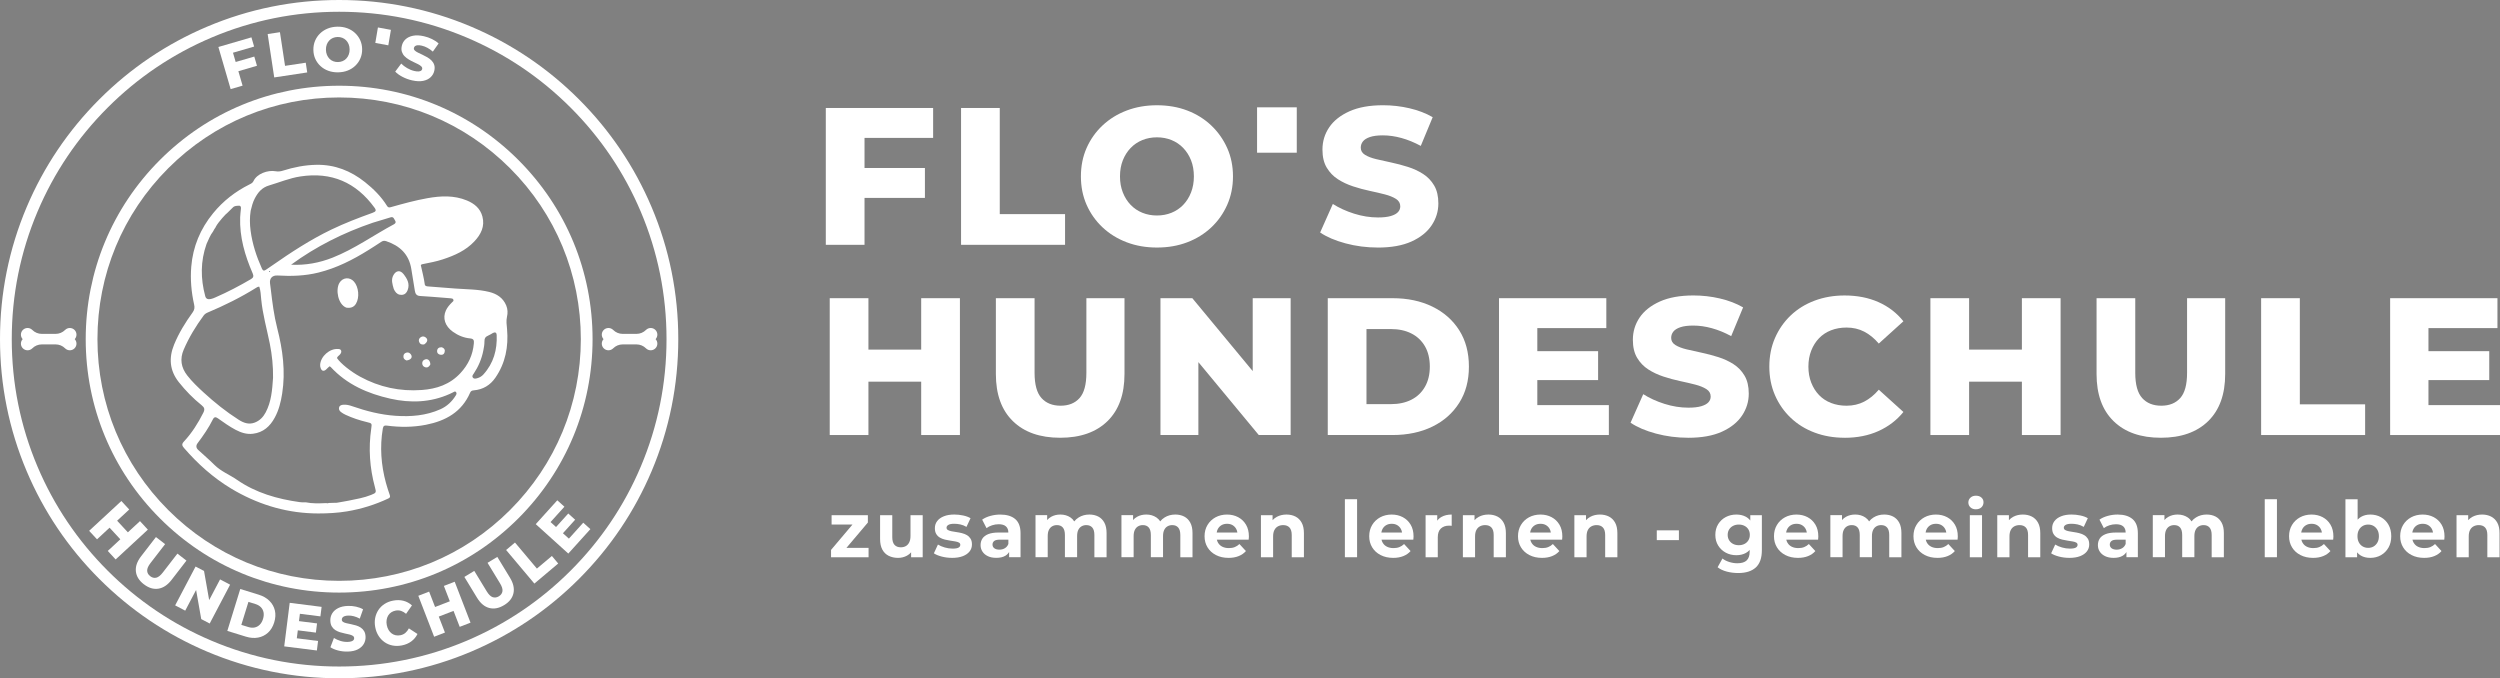
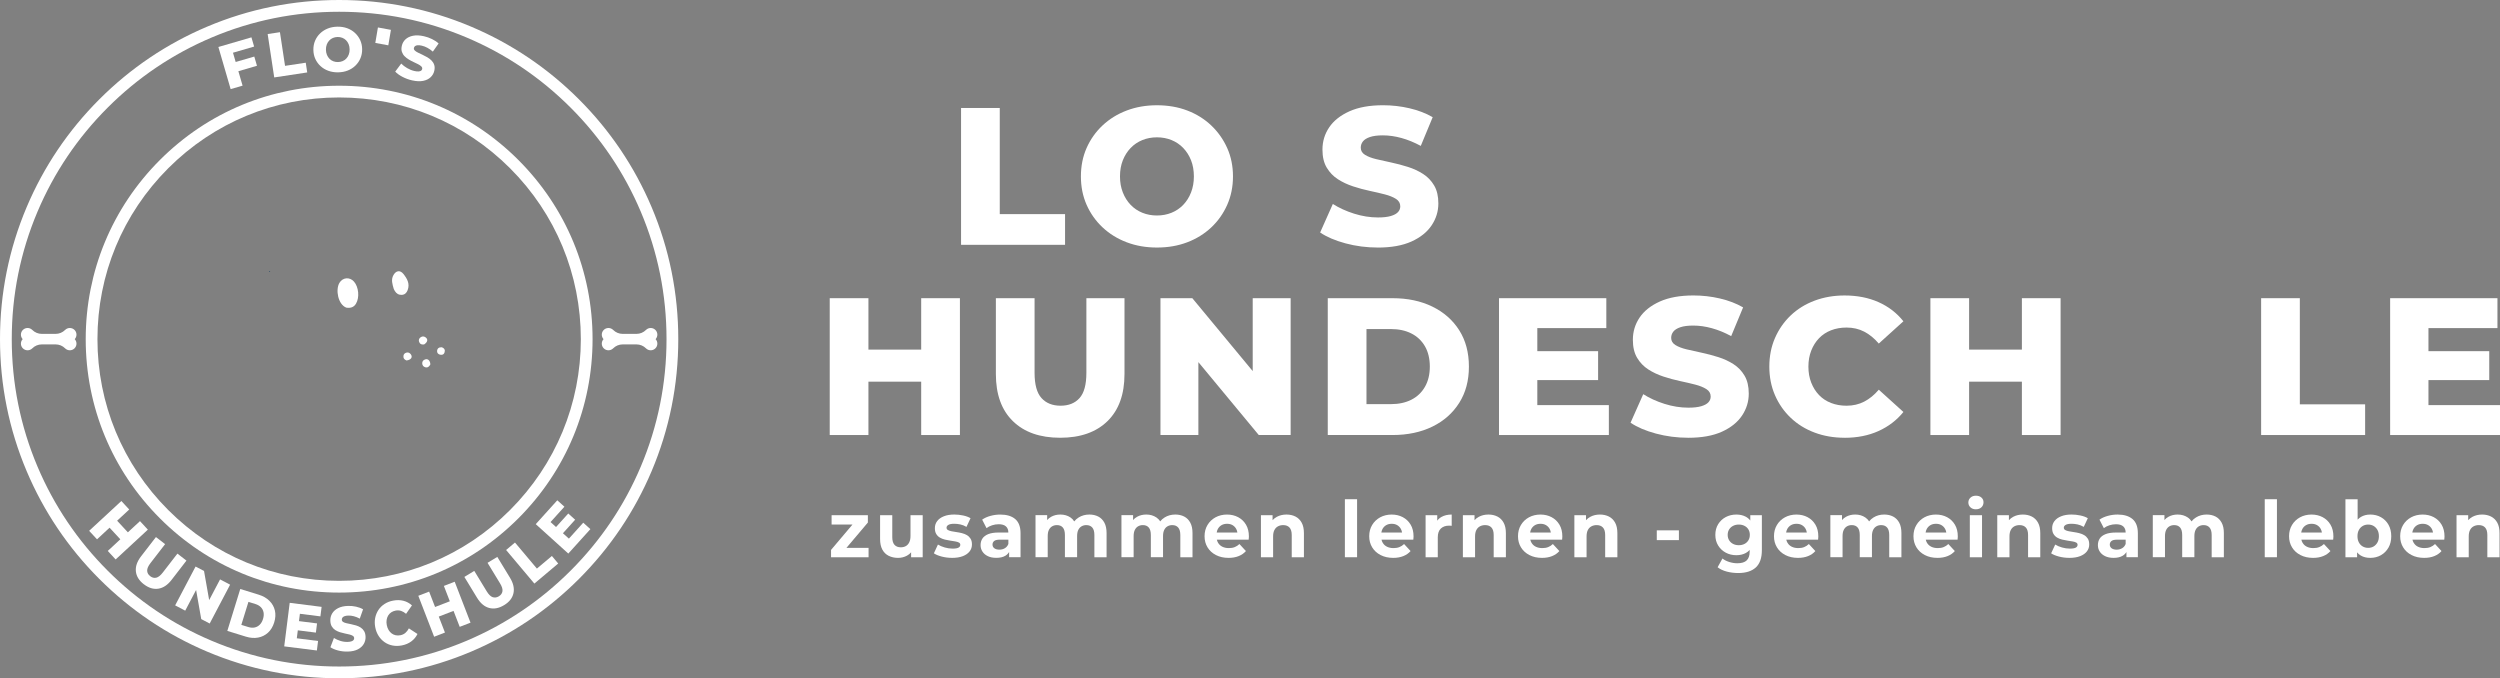
<svg xmlns="http://www.w3.org/2000/svg" id="Ebene_2" data-name="Ebene 2" viewBox="0 0 1567.2 425.2">
  <rect x="0" y="0" width="1567.2" height="425.2" fill="#808080" stroke="none" />
  <defs>
    <style>      .cls-1 {        fill: none;      }      .cls-2 {        fill: #fff;      }      .cls-3 {        fill: #2d2d2d;      }      .cls-4 {        fill: #0065b1;      }    </style>
  </defs>
  <g id="Ebene_6" data-name="Ebene 6">
    <g>
      <g>
        <polygon class="cls-2" points="601.75 186.93 601.75 272.71 577.48 272.71 577.48 239.26 544.4 239.26 544.4 272.71 520.14 272.71 520.14 186.93 544.4 186.93 544.4 219.16 577.48 219.16 577.48 186.93 601.75 186.93" />
        <path class="cls-2" d="M664.6,274.42c-12.66,0-22.55-3.47-29.65-10.42-7.11-6.94-10.66-16.79-10.66-29.53v-47.54h24.26v46.81c0,7.35,1.45,12.62,4.35,15.81,2.9,3.19,6.88,4.78,11.95,4.78s9.03-1.59,11.89-4.78c2.86-3.19,4.29-8.46,4.29-15.81v-46.81h23.89v47.54c0,12.74-3.55,22.59-10.66,29.53-7.11,6.94-16.99,10.42-29.65,10.42Z" />
        <polygon class="cls-2" points="809.08 186.93 809.08 272.71 789.1 272.71 751.24 227.01 751.24 272.71 727.47 272.71 727.47 186.93 747.44 186.93 785.3 232.63 785.3 186.93 809.08 186.93" />
        <path class="cls-2" d="M832.35,272.71v-85.78h40.56c9.48,0,17.81,1.76,25,5.27,7.19,3.51,12.81,8.46,16.85,14.83,4.04,6.37,6.07,13.97,6.07,22.79s-2.02,16.32-6.07,22.73c-4.04,6.41-9.66,11.38-16.85,14.89-7.19,3.51-15.52,5.27-25,5.27h-40.56ZM856.62,253.34h15.32c4.9,0,9.17-.92,12.81-2.76,3.63-1.84,6.47-4.53,8.52-8.09,2.04-3.55,3.06-7.78,3.06-12.68s-1.02-9.23-3.06-12.74c-2.04-3.51-4.88-6.19-8.52-8.03-3.64-1.84-7.9-2.76-12.81-2.76h-15.32v47.05Z" />
        <polygon class="cls-2" points="1008.56 253.96 1008.56 272.71 939.7 272.71 939.7 186.93 1006.97 186.93 1006.97 205.68 963.71 205.68 963.71 220.14 1001.82 220.14 1001.82 238.27 963.71 238.27 963.71 253.96 1008.56 253.96" />
        <path class="cls-2" d="M1058.31,274.42c-7.03,0-13.79-.88-20.28-2.63s-11.78-4.02-15.87-6.8l7.96-17.89c3.84,2.45,8.27,4.47,13.29,6.07,5.02,1.59,10.03,2.39,15.01,2.39,3.35,0,6.04-.31,8.09-.92,2.04-.61,3.53-1.43,4.47-2.45.94-1.02,1.41-2.22,1.41-3.61,0-1.96-.9-3.51-2.7-4.66-1.8-1.14-4.13-2.08-6.98-2.82-2.86-.74-6.03-1.47-9.5-2.21-3.47-.74-6.94-1.67-10.42-2.82-3.47-1.14-6.64-2.63-9.5-4.47-2.86-1.84-5.19-4.25-6.98-7.23-1.8-2.98-2.7-6.76-2.7-11.33,0-5.15,1.41-9.8,4.23-13.97,2.82-4.17,7.05-7.51,12.68-10.05,5.64-2.53,12.66-3.8,21.08-3.8,5.64,0,11.17.63,16.6,1.9,5.43,1.27,10.27,3.12,14.52,5.58l-7.47,18.01c-4.09-2.21-8.13-3.86-12.13-4.96-4-1.1-7.88-1.65-11.64-1.65-3.35,0-6.05.35-8.09,1.04-2.04.69-3.51,1.61-4.41,2.76-.9,1.14-1.35,2.45-1.35,3.92,0,1.88.88,3.37,2.63,4.47,1.76,1.1,4.08,2,6.98,2.7,2.9.7,6.08,1.41,9.56,2.14,3.47.74,6.94,1.65,10.42,2.76,3.47,1.1,6.64,2.57,9.5,4.41,2.86,1.84,5.17,4.25,6.92,7.23,1.76,2.98,2.63,6.72,2.63,11.21,0,4.98-1.41,9.58-4.23,13.79-2.82,4.21-7.03,7.58-12.62,10.11-5.6,2.53-12.64,3.8-21.14,3.8Z" />
        <path class="cls-2" d="M1156.33,274.42c-6.78,0-13.05-1.08-18.81-3.25-5.76-2.16-10.74-5.25-14.95-9.25-4.21-4-7.5-8.72-9.86-14.15-2.37-5.43-3.55-11.42-3.55-17.95s1.18-12.52,3.55-17.95c2.37-5.43,5.66-10.15,9.86-14.15,4.21-4,9.19-7.09,14.95-9.25,5.76-2.16,12.03-3.25,18.81-3.25,7.92,0,15.01,1.39,21.26,4.17,6.25,2.78,11.46,6.78,15.62,12.01l-15.44,13.97c-2.78-3.27-5.82-5.76-9.13-7.47-3.31-1.72-7.01-2.57-11.09-2.57-3.51,0-6.74.57-9.68,1.71-2.94,1.15-5.45,2.8-7.54,4.96-2.08,2.17-3.72,4.76-4.9,7.78-1.19,3.02-1.78,6.37-1.78,10.05s.59,7.03,1.78,10.05c1.18,3.02,2.82,5.62,4.9,7.78,2.08,2.17,4.59,3.82,7.54,4.96,2.94,1.14,6.17,1.71,9.68,1.71,4.08,0,7.78-.86,11.09-2.57,3.31-1.71,6.35-4.21,9.13-7.47l15.44,13.97c-4.17,5.15-9.37,9.13-15.62,11.95-6.25,2.82-13.34,4.23-21.26,4.23Z" />
        <polygon class="cls-2" points="1291.74 186.93 1291.74 272.71 1267.48 272.71 1267.48 239.26 1234.39 239.26 1234.39 272.71 1210.13 272.71 1210.13 186.93 1234.39 186.93 1234.39 219.16 1267.48 219.16 1267.48 186.93 1291.74 186.93" />
-         <path class="cls-2" d="M1354.6,274.42c-12.66,0-22.55-3.47-29.65-10.42-7.11-6.94-10.66-16.79-10.66-29.53v-47.54h24.26v46.81c0,7.35,1.45,12.62,4.35,15.81,2.9,3.19,6.88,4.78,11.95,4.78s9.03-1.59,11.89-4.78c2.86-3.19,4.29-8.46,4.29-15.81v-46.81h23.89v47.54c0,12.74-3.55,22.59-10.66,29.53-7.11,6.94-16.99,10.42-29.65,10.42Z" />
        <path class="cls-2" d="M1417.46,272.71v-85.78h24.26v66.54h40.93v19.24h-65.19Z" />
        <polygon class="cls-2" points="1567.2 253.96 1567.2 272.71 1498.33 272.71 1498.33 186.93 1565.6 186.93 1565.6 205.68 1522.35 205.68 1522.35 220.14 1560.46 220.14 1560.46 238.27 1522.35 238.27 1522.35 253.96 1567.2 253.96" />
      </g>
      <g>
        <g>
-           <polygon class="cls-2" points="541.95 86.44 541.95 105.31 579.81 105.31 579.81 124.06 541.95 124.06 541.95 153.47 517.68 153.47 517.68 67.69 584.96 67.69 584.96 86.44 541.95 86.44" />
          <path class="cls-2" d="M602.47,153.47v-85.78h24.26v66.54h40.93v19.24h-65.19Z" />
          <path class="cls-2" d="M725.26,155.18c-6.86,0-13.19-1.1-18.99-3.31-5.8-2.21-10.84-5.33-15.13-9.37-4.29-4.04-7.62-8.76-9.99-14.15-2.37-5.39-3.55-11.31-3.55-17.77s1.18-12.38,3.55-17.77c2.37-5.39,5.7-10.11,9.99-14.15,4.29-4.04,9.33-7.17,15.13-9.37,5.8-2.21,12.13-3.31,18.99-3.31s13.29,1.1,19.05,3.31c5.76,2.21,10.76,5.33,15.01,9.37,4.25,4.04,7.58,8.76,9.99,14.15,2.41,5.39,3.62,11.32,3.62,17.77s-1.21,12.4-3.62,17.83c-2.41,5.43-5.74,10.15-9.99,14.15-4.25,4-9.25,7.11-15.01,9.31-5.76,2.21-12.11,3.31-19.05,3.31ZM725.26,135.09c3.27,0,6.31-.57,9.13-1.71,2.82-1.14,5.27-2.8,7.35-4.96,2.08-2.16,3.72-4.76,4.9-7.78,1.18-3.02,1.78-6.37,1.78-10.05s-.59-7.13-1.78-10.11c-1.18-2.98-2.82-5.55-4.9-7.72-2.08-2.16-4.53-3.82-7.35-4.96-2.82-1.14-5.86-1.71-9.13-1.71s-6.31.57-9.13,1.71c-2.82,1.15-5.27,2.8-7.35,4.96-2.08,2.17-3.72,4.74-4.9,7.72-1.19,2.98-1.78,6.35-1.78,10.11s.59,7.03,1.78,10.05c1.18,3.02,2.82,5.62,4.9,7.78,2.08,2.17,4.53,3.82,7.35,4.96,2.82,1.14,5.86,1.71,9.13,1.71Z" />
          <path class="cls-2" d="M863.72,155.18c-7.03,0-13.79-.88-20.28-2.63s-11.78-4.02-15.87-6.8l7.96-17.89c3.84,2.45,8.27,4.47,13.29,6.07,5.02,1.59,10.03,2.39,15.01,2.39,3.35,0,6.04-.31,8.09-.92,2.04-.61,3.53-1.43,4.47-2.45.94-1.02,1.41-2.22,1.41-3.61,0-1.96-.9-3.51-2.7-4.66-1.8-1.14-4.13-2.08-6.98-2.82-2.86-.74-6.03-1.47-9.5-2.21-3.47-.74-6.94-1.67-10.42-2.82-3.47-1.14-6.64-2.63-9.5-4.47-2.86-1.84-5.19-4.25-6.98-7.23-1.8-2.98-2.7-6.76-2.7-11.33,0-5.15,1.41-9.8,4.23-13.97,2.82-4.17,7.05-7.51,12.68-10.05,5.64-2.53,12.66-3.8,21.08-3.8,5.64,0,11.17.63,16.6,1.9,5.43,1.27,10.27,3.12,14.52,5.58l-7.47,18.01c-4.09-2.21-8.13-3.86-12.13-4.96-4-1.1-7.88-1.65-11.64-1.65-3.35,0-6.05.35-8.09,1.04-2.04.69-3.51,1.61-4.41,2.76-.9,1.14-1.35,2.45-1.35,3.92,0,1.88.88,3.37,2.63,4.47,1.76,1.1,4.08,2,6.98,2.7,2.9.7,6.08,1.41,9.56,2.14,3.47.74,6.94,1.65,10.42,2.76,3.47,1.1,6.64,2.57,9.5,4.41,2.86,1.84,5.17,4.25,6.92,7.23,1.76,2.98,2.63,6.72,2.63,11.21,0,4.98-1.41,9.58-4.23,13.79-2.82,4.21-7.03,7.58-12.62,10.11-5.6,2.53-12.64,3.8-21.14,3.8Z" />
        </g>
-         <path class="cls-2" d="M812.92,95.73h-24.89v-28.45h24.89v28.45Z" />
      </g>
      <g>
        <polygon class="cls-2" points="544.49 343.44 544.49 349.32 520.97 349.32 520.97 344.72 534.4 328.83 521.31 328.83 521.31 322.95 544.05 322.95 544.05 327.57 530.62 343.44 544.49 343.44" />
        <path class="cls-2" d="M578.42,322.95v26.37h-7.26v-3.09c-.71.85-1.57,1.55-2.57,2.09-1.72.93-3.59,1.4-5.61,1.4-2.19,0-4.14-.43-5.86-1.28-1.71-.85-3.05-2.15-3.99-3.9-.95-1.74-1.42-3.97-1.42-6.68v-14.91h7.64v13.78c0,2.19.47,3.8,1.4,4.83.93,1.02,2.24,1.54,3.94,1.54,1.18,0,2.23-.25,3.14-.76.92-.51,1.63-1.29,2.16-2.35.52-1.06.78-2.4.78-4v-13.04h7.65Z" />
        <path class="cls-2" d="M596.84,349.71c-2.26,0-4.42-.27-6.49-.81-2.08-.54-3.72-1.22-4.93-2.04l2.55-5.49c1.21.75,2.64,1.37,4.29,1.84,1.65.47,3.28.71,4.88.71,1.76,0,3.01-.21,3.75-.64.74-.42,1.1-1.01,1.1-1.76,0-.62-.29-1.09-.86-1.4-.57-.31-1.33-.55-2.28-.71-.95-.16-1.99-.33-3.11-.49-1.13-.16-2.26-.38-3.41-.66-1.14-.28-2.19-.69-3.14-1.25s-1.71-1.31-2.28-2.26c-.57-.95-.86-2.17-.86-3.68,0-1.67.48-3.14,1.45-4.41.96-1.28,2.36-2.28,4.19-3.01,1.83-.74,4.02-1.1,6.57-1.1,1.8,0,3.63.2,5.49.59,1.86.39,3.41.96,4.66,1.72l-2.55,5.44c-1.27-.75-2.56-1.27-3.85-1.54-1.29-.28-2.54-.42-3.75-.42-1.7,0-2.94.23-3.72.69s-1.18,1.05-1.18,1.76c0,.65.29,1.14.86,1.47.57.33,1.33.59,2.28.78s1.99.37,3.11.52c1.13.15,2.26.37,3.41.66,1.14.29,2.18.71,3.11,1.25.93.54,1.69,1.28,2.28,2.21.59.93.88,2.15.88,3.65,0,1.64-.49,3.08-1.47,4.34s-2.39,2.25-4.24,2.97c-1.85.72-4.09,1.08-6.74,1.08Z" />
        <path class="cls-2" d="M636.44,325.4c-2.23-1.89-5.34-2.83-9.36-2.83-2.09,0-4.15.27-6.18.83-2.03.55-3.75,1.33-5.2,2.35l2.74,5.33c.95-.75,2.1-1.34,3.46-1.78,1.35-.44,2.73-.67,4.14-.67,2.06,0,3.59.46,4.59,1.38.99.91,1.49,2.19,1.49,3.82h-6.08c-2.68,0-4.85.33-6.52,1s-2.88,1.59-3.65,2.77c-.77,1.17-1.16,2.54-1.16,4.11s.39,2.86,1.18,4.07c.78,1.22,1.91,2.17,3.38,2.87,1.47.71,3.23,1.05,5.29,1.05,2.32,0,4.22-.43,5.69-1.31,1-.61,1.78-1.39,2.35-2.37v3.29h7.16v-15.05c0-4.01-1.11-6.97-3.33-8.87ZM629.93,343.66c-1.01.61-2.16.9-3.43.9-1.34,0-2.39-.28-3.16-.85-.77-.57-1.16-1.35-1.16-2.33,0-.88.33-1.62,1.01-2.21.67-.58,1.9-.88,3.7-.88h5.24v2.7c-.46,1.19-1.2,2.07-2.21,2.68Z" />
        <path class="cls-2" d="M693.69,334.23v15.09h-7.64v-13.92c0-2.12-.44-3.69-1.32-4.7-.89-1.01-2.13-1.52-3.73-1.52-1.11,0-2.11.25-2.99.76-.88.51-1.57,1.27-2.06,2.28s-.73,2.3-.73,3.87v13.23h-7.65v-13.92c0-2.12-.43-3.69-1.3-4.7-.86-1.01-2.1-1.52-3.7-1.52-1.11,0-2.11.25-2.99.76s-1.57,1.27-2.06,2.28-.73,2.3-.73,3.87v13.23h-7.65v-26.37h7.3v3.06c.71-.83,1.56-1.51,2.53-2.05,1.68-.93,3.6-1.4,5.76-1.4,2.42,0,4.53.62,6.35,1.84.95.65,1.73,1.47,2.34,2.47.75-.97,1.69-1.8,2.8-2.49,1.95-1.21,4.18-1.82,6.69-1.82,2.09,0,3.95.42,5.56,1.25,1.62.84,2.9,2.11,3.83,3.83.93,1.71,1.39,3.91,1.39,6.59Z" />
        <path class="cls-2" d="M747.56,334.23v15.09h-7.64v-13.92c0-2.12-.45-3.69-1.33-4.7-.88-1.01-2.12-1.52-3.72-1.52-1.11,0-2.11.25-2.99.76-.89.51-1.57,1.27-2.06,2.28s-.74,2.3-.74,3.87v13.23h-7.64v-13.92c0-2.12-.44-3.69-1.3-4.7-.87-1.01-2.1-1.52-3.7-1.52-1.11,0-2.11.25-2.99.76-.88.51-1.57,1.27-2.06,2.28s-.74,2.3-.74,3.87v13.23h-7.64v-26.37h7.3v3.06c.7-.83,1.55-1.51,2.53-2.05,1.68-.93,3.6-1.4,5.75-1.4,2.42,0,4.54.62,6.35,1.84.95.64,1.74,1.46,2.35,2.46.75-.97,1.69-1.8,2.8-2.48,1.94-1.21,4.17-1.82,6.69-1.82,2.09,0,3.94.42,5.56,1.25,1.62.84,2.89,2.11,3.82,3.83.94,1.71,1.4,3.91,1.4,6.59Z" />
        <path class="cls-2" d="M781.09,328.91c-1.21-2.04-2.86-3.61-4.93-4.71-2.08-1.09-4.4-1.64-6.98-1.64s-5.09.58-7.21,1.74c-2.12,1.16-3.8,2.76-5.02,4.81-1.23,2.04-1.84,4.38-1.84,7.03s.62,4.94,1.86,6.98c1.24,2.05,3,3.66,5.27,4.83,2.27,1.18,4.91,1.77,7.92,1.77,2.38,0,4.49-.37,6.32-1.11,1.83-.73,3.35-1.78,4.56-3.16l-4.07-4.41c-.88.85-1.86,1.49-2.92,1.91-1.06.43-2.29.64-3.7.64-1.57,0-2.93-.29-4.09-.86-1.16-.57-2.06-1.4-2.7-2.5-.34-.59-.59-1.23-.75-1.93h19.94c.03-.33.07-.68.1-1.06.03-.37.05-.71.05-1,0-2.85-.61-5.29-1.81-7.33ZM762.72,333.84c.12-.82.36-1.57.72-2.23.56-1.03,1.33-1.83,2.33-2.41,1-.57,2.15-.85,3.45-.85s2.46.28,3.44.85c.98.58,1.74,1.37,2.3,2.38.37.67.61,1.43.73,2.26h-12.97Z" />
        <path class="cls-2" d="M817.4,334.23v15.09h-7.64v-13.92c0-2.12-.47-3.69-1.4-4.7-.93-1.01-2.25-1.52-3.94-1.52-1.21,0-2.3.25-3.26.76-.97.51-1.72,1.28-2.26,2.33-.54,1.04-.81,2.38-.81,4.02v13.03h-7.64v-26.37h7.3v3.14c.76-.85,1.66-1.55,2.7-2.11,1.76-.94,3.77-1.42,6.02-1.42,2.1,0,3.97.42,5.62,1.25,1.65.84,2.94,2.11,3.89,3.83.95,1.71,1.42,3.91,1.42,6.59Z" />
        <path class="cls-2" d="M843.08,349.32v-36.37h7.65v36.37h-7.65Z" />
        <path class="cls-2" d="M884.31,328.91c-1.21-2.04-2.85-3.61-4.93-4.71-2.07-1.09-4.4-1.64-6.98-1.64s-5.08.58-7.21,1.74c-2.12,1.16-3.8,2.76-5.02,4.81-1.23,2.04-1.84,4.38-1.84,7.03s.62,4.94,1.86,6.98c1.24,2.05,3,3.66,5.27,4.83,2.27,1.18,4.91,1.77,7.92,1.77,2.38,0,4.49-.37,6.32-1.11,1.83-.73,3.35-1.78,4.56-3.16l-4.07-4.41c-.88.85-1.85,1.49-2.92,1.91-1.06.43-2.29.64-3.7.64-1.57,0-2.93-.29-4.09-.86-1.16-.57-2.06-1.4-2.7-2.5-.34-.59-.59-1.23-.75-1.93h19.94c.04-.33.07-.68.1-1.06.03-.37.05-.71.05-1,0-2.85-.6-5.29-1.81-7.33ZM865.94,333.84c.12-.82.36-1.57.72-2.23.56-1.03,1.33-1.83,2.33-2.41,1-.57,2.15-.85,3.46-.85s2.45.28,3.43.85c.98.58,1.74,1.37,2.3,2.38.37.67.62,1.43.74,2.26h-12.98Z" />
        <path class="cls-2" d="M910.04,322.56v7.06c-.33-.03-.62-.06-.88-.07-.27-.02-.54-.03-.84-.03-2.09,0-3.78.6-5.07,1.79-1.29,1.19-1.94,3.05-1.94,5.56v12.45h-7.64v-26.37h7.3v3.46c.72-.99,1.64-1.79,2.75-2.4,1.73-.96,3.84-1.45,6.32-1.45Z" />
        <path class="cls-2" d="M944.01,334.23v15.09h-7.65v-13.92c0-2.12-.47-3.69-1.4-4.7-.93-1.01-2.24-1.52-3.94-1.52-1.21,0-2.3.25-3.26.76-.97.51-1.72,1.28-2.26,2.33-.54,1.04-.81,2.38-.81,4.02v13.03h-7.64v-26.37h7.3v3.15c.75-.85,1.65-1.56,2.7-2.12,1.76-.94,3.77-1.42,6.03-1.42,2.09,0,3.96.42,5.61,1.25,1.65.84,2.95,2.11,3.89,3.83.95,1.71,1.43,3.91,1.43,6.59Z" />
        <path class="cls-2" d="M977.58,328.91c-1.21-2.04-2.85-3.61-4.93-4.71-2.07-1.09-4.4-1.64-6.98-1.64s-5.08.58-7.21,1.74c-2.12,1.16-3.8,2.76-5.02,4.81-1.23,2.04-1.84,4.38-1.84,7.03s.62,4.94,1.86,6.98c1.25,2.05,3,3.66,5.27,4.83,2.27,1.18,4.91,1.77,7.92,1.77,2.38,0,4.49-.37,6.32-1.11,1.83-.73,3.35-1.78,4.56-3.16l-4.07-4.41c-.88.85-1.85,1.49-2.91,1.91-1.07.43-2.3.64-3.7.64-1.57,0-2.94-.29-4.1-.86-1.16-.57-2.06-1.4-2.69-2.5-.35-.59-.6-1.23-.76-1.93h19.95c.03-.33.06-.68.09-1.06.04-.37.05-.71.05-1,0-2.85-.6-5.29-1.81-7.33ZM959.21,333.84c.12-.82.36-1.57.72-2.23.56-1.03,1.34-1.83,2.33-2.41,1-.57,2.15-.85,3.46-.85s2.45.28,3.43.85c.98.58,1.75,1.37,2.3,2.38.37.67.62,1.43.74,2.26h-12.98Z" />
        <path class="cls-2" d="M1013.9,334.23v15.09h-7.65v-13.92c0-2.12-.46-3.69-1.4-4.7-.93-1.01-2.24-1.52-3.94-1.52-1.21,0-2.3.25-3.26.76s-1.72,1.28-2.26,2.33c-.53,1.04-.8,2.38-.8,4.02v13.03h-7.65v-26.37h7.3v3.15c.75-.85,1.65-1.56,2.7-2.12,1.76-.94,3.77-1.42,6.03-1.42,2.09,0,3.96.42,5.61,1.25,1.65.84,2.95,2.11,3.9,3.83.94,1.71,1.42,3.91,1.42,6.59Z" />
        <path class="cls-2" d="M1038.6,338.59v-6.13h13.87v6.13h-13.87Z" />
        <path class="cls-2" d="M1097.22,322.95v3.35c-.78-1.01-1.73-1.8-2.84-2.39-1.7-.9-3.66-1.35-5.89-1.35-2.45,0-4.66.53-6.64,1.57-1.97,1.05-3.56,2.52-4.75,4.44-1.19,1.91-1.79,4.16-1.79,6.74s.6,4.78,1.79,6.69c1.19,1.91,2.78,3.39,4.75,4.46,1.98,1.06,4.19,1.59,6.64,1.59,2.23,0,4.19-.46,5.89-1.37.93-.5,1.75-1.15,2.45-1.94v1.15c0,2.39-.62,4.19-1.84,5.39-1.23,1.21-3.2,1.82-5.91,1.82-1.66,0-3.35-.27-5.07-.81-1.72-.54-3.13-1.27-4.24-2.18l-3.04,5.49c1.54,1.21,3.46,2.11,5.76,2.72,2.3.6,4.7.9,7.18.9,4.77,0,8.43-1.16,10.98-3.47,2.55-2.33,3.82-5.94,3.82-10.84v-21.96h-7.25ZM1096.04,338.69c-.58.98-1.4,1.74-2.45,2.28-1.04.54-2.24.81-3.58.81s-2.53-.27-3.57-.81c-1.05-.54-1.87-1.3-2.48-2.28-.6-.98-.91-2.11-.91-3.38s.31-2.45.91-3.41c.61-.96,1.43-1.72,2.48-2.25,1.04-.54,2.23-.81,3.57-.81s2.54.27,3.58.81c1.05.53,1.87,1.29,2.45,2.25.59.96.89,2.1.89,3.41s-.3,2.4-.89,3.38Z" />
        <path class="cls-2" d="M1138.05,328.91c-1.21-2.04-2.85-3.61-4.93-4.71-2.07-1.09-4.4-1.64-6.98-1.64s-5.08.58-7.21,1.74c-2.12,1.16-3.8,2.76-5.02,4.81-1.23,2.04-1.84,4.38-1.84,7.03s.62,4.94,1.86,6.98c1.24,2.05,3,3.66,5.27,4.83,2.27,1.18,4.91,1.77,7.92,1.77,2.38,0,4.49-.37,6.32-1.11,1.83-.73,3.35-1.78,4.56-3.16l-4.07-4.41c-.88.85-1.85,1.49-2.92,1.91-1.06.43-2.29.64-3.7.64-1.56,0-2.93-.29-4.09-.86-1.16-.57-2.06-1.4-2.7-2.5-.34-.59-.59-1.23-.75-1.93h19.94c.04-.33.07-.68.1-1.06.03-.37.05-.71.05-1,0-2.85-.6-5.29-1.81-7.33ZM1119.68,333.84c.12-.82.36-1.57.72-2.23.56-1.03,1.33-1.83,2.33-2.41,1-.57,2.15-.85,3.46-.85s2.45.28,3.43.85c.98.58,1.75,1.37,2.3,2.38.37.67.62,1.43.74,2.26h-12.98Z" />
        <path class="cls-2" d="M1191.96,334.23v15.09h-7.64v-13.92c0-2.12-.45-3.69-1.33-4.7-.88-1.01-2.12-1.52-3.72-1.52-1.11,0-2.11.25-2.99.76-.88.51-1.57,1.27-2.06,2.28-.49,1.01-.74,2.3-.74,3.87v13.23h-7.64v-13.92c0-2.12-.44-3.69-1.3-4.7-.87-1.01-2.1-1.52-3.7-1.52-1.11,0-2.11.25-2.99.76s-1.57,1.27-2.06,2.28-.73,2.3-.73,3.87v13.23h-7.65v-26.37h7.3v3.06c.7-.83,1.55-1.51,2.53-2.05,1.68-.93,3.6-1.4,5.76-1.4,2.41,0,4.53.62,6.34,1.84.95.64,1.74,1.46,2.35,2.46.75-.97,1.69-1.8,2.8-2.48,1.94-1.21,4.17-1.82,6.69-1.82,2.09,0,3.95.42,5.56,1.25,1.62.84,2.89,2.11,3.83,3.83.93,1.71,1.39,3.91,1.39,6.59Z" />
        <path class="cls-2" d="M1225.49,328.91c-1.21-2.04-2.85-3.61-4.93-4.71-2.07-1.09-4.4-1.64-6.98-1.64s-5.08.58-7.21,1.74c-2.12,1.16-3.8,2.76-5.02,4.81-1.23,2.04-1.84,4.38-1.84,7.03s.62,4.94,1.86,6.98c1.24,2.05,3,3.66,5.27,4.83,2.27,1.18,4.91,1.77,7.92,1.77,2.38,0,4.49-.37,6.32-1.11,1.83-.73,3.35-1.78,4.56-3.16l-4.07-4.41c-.88.85-1.86,1.49-2.92,1.91-1.06.43-2.29.64-3.7.64-1.57,0-2.93-.29-4.09-.86-1.16-.57-2.06-1.4-2.7-2.5-.34-.59-.59-1.23-.75-1.93h19.94c.04-.33.07-.68.1-1.06.03-.37.05-.71.05-1,0-2.85-.6-5.29-1.81-7.33ZM1207.12,333.84c.12-.82.36-1.57.72-2.23.56-1.03,1.33-1.83,2.33-2.41,1-.57,2.15-.85,3.46-.85s2.45.28,3.43.85c.98.58,1.74,1.37,2.3,2.38.37.67.62,1.43.74,2.26h-12.98Z" />
        <path class="cls-2" d="M1238.67,319.28c-1.41,0-2.55-.41-3.43-1.23-.88-.82-1.32-1.83-1.32-3.04s.44-2.22,1.32-3.04c.88-.82,2.03-1.23,3.43-1.23s2.55.38,3.43,1.15,1.32,1.76,1.32,2.96c0,1.28-.43,2.33-1.3,3.16-.87.83-2.02,1.25-3.46,1.25ZM1234.84,349.32v-26.37h7.65v26.37h-7.65Z" />
        <path class="cls-2" d="M1279.01,334.23v15.09h-7.65v-13.92c0-2.12-.46-3.69-1.39-4.7-.94-1.01-2.25-1.52-3.95-1.52-1.21,0-2.3.25-3.26.76s-1.71,1.28-2.25,2.33c-.54,1.04-.81,2.38-.81,4.02v13.03h-7.65v-26.37h7.3v3.15c.76-.85,1.66-1.56,2.7-2.12,1.76-.94,3.77-1.42,6.03-1.42,2.09,0,3.96.42,5.61,1.25,1.65.84,2.95,2.11,3.9,3.83.94,1.71,1.42,3.91,1.42,6.59Z" />
        <path class="cls-2" d="M1297.24,349.71c-2.26,0-4.42-.27-6.49-.81-2.08-.54-3.72-1.22-4.93-2.04l2.55-5.49c1.21.75,2.64,1.37,4.29,1.84,1.65.47,3.28.71,4.88.71,1.76,0,3.01-.21,3.75-.64.74-.42,1.1-1.01,1.1-1.76,0-.62-.29-1.09-.86-1.4-.57-.31-1.33-.55-2.28-.71-.95-.16-1.99-.33-3.11-.49-1.13-.16-2.26-.38-3.41-.66-1.14-.28-2.19-.69-3.14-1.25s-1.71-1.31-2.28-2.26c-.57-.95-.86-2.17-.86-3.68,0-1.67.48-3.14,1.45-4.41.96-1.28,2.36-2.28,4.19-3.01,1.83-.74,4.02-1.1,6.57-1.1,1.8,0,3.63.2,5.49.59,1.86.39,3.41.96,4.66,1.72l-2.55,5.44c-1.27-.75-2.56-1.27-3.85-1.54-1.29-.28-2.54-.42-3.75-.42-1.7,0-2.94.23-3.72.69s-1.18,1.05-1.18,1.76c0,.65.29,1.14.86,1.47.57.33,1.33.59,2.28.78s1.99.37,3.11.52c1.13.15,2.26.37,3.41.66,1.14.29,2.18.71,3.11,1.25.93.54,1.69,1.28,2.28,2.21.59.93.88,2.15.88,3.65,0,1.64-.49,3.08-1.47,4.34s-2.39,2.25-4.24,2.97c-1.85.72-4.09,1.08-6.74,1.08Z" />
        <path class="cls-2" d="M1336.84,325.4c-2.22-1.89-5.34-2.84-9.36-2.84-2.09,0-4.15.28-6.17.84-2.03.55-3.76,1.34-5.2,2.35l2.75,5.34c.94-.75,2.1-1.35,3.45-1.79,1.36-.44,2.74-.66,4.14-.66,2.06,0,3.59.46,4.59,1.37.99.92,1.49,2.19,1.49,3.83h-6.08c-2.68,0-4.85.33-6.51,1-1.67.67-2.89,1.59-3.66,2.77-.76,1.18-1.15,2.55-1.15,4.12s.39,2.86,1.18,4.07c.78,1.21,1.91,2.16,3.38,2.86,1.47.7,3.23,1.06,5.29,1.06,2.32,0,4.22-.44,5.69-1.33.99-.59,1.78-1.38,2.35-2.35v3.28h7.16v-15.04c0-4.02-1.11-6.98-3.34-8.88ZM1330.33,343.66c-1.02.61-2.16.91-3.44.91s-2.39-.29-3.16-.86c-.76-.57-1.15-1.35-1.15-2.33,0-.88.34-1.61,1.01-2.2.67-.59,1.9-.88,3.7-.88h5.24v2.69c-.46,1.18-1.19,2.07-2.2,2.67Z" />
        <path class="cls-2" d="M1394.09,334.23v15.09h-7.64v-13.92c0-2.12-.45-3.69-1.33-4.7-.88-1.01-2.12-1.52-3.72-1.52-1.11,0-2.11.25-2.99.76-.89.51-1.57,1.27-2.06,2.28s-.74,2.3-.74,3.87v13.23h-7.64v-13.92c0-2.12-.44-3.69-1.3-4.7-.87-1.01-2.1-1.52-3.7-1.52-1.11,0-2.11.25-2.99.76-.88.51-1.57,1.27-2.06,2.28s-.74,2.3-.74,3.87v13.23h-7.64v-26.37h7.3v3.06c.7-.83,1.55-1.51,2.53-2.05,1.68-.93,3.6-1.4,5.75-1.4,2.42,0,4.54.62,6.35,1.84.96.65,1.74,1.47,2.34,2.47.75-.97,1.69-1.8,2.81-2.49,1.94-1.21,4.17-1.82,6.69-1.82,2.09,0,3.94.42,5.56,1.25,1.62.84,2.89,2.11,3.82,3.83.94,1.71,1.4,3.91,1.4,6.59Z" />
        <path class="cls-2" d="M1419.72,349.32v-36.37h7.65v36.37h-7.65Z" />
        <path class="cls-2" d="M1460.94,328.91c-1.2-2.04-2.85-3.61-4.92-4.71-2.08-1.09-4.4-1.64-6.99-1.64s-5.08.58-7.2,1.74-3.8,2.76-5.02,4.81c-1.23,2.04-1.84,4.38-1.84,7.03s.62,4.94,1.86,6.98c1.24,2.05,3,3.66,5.27,4.83,2.27,1.18,4.91,1.77,7.92,1.77,2.38,0,4.49-.37,6.32-1.11,1.83-.73,3.35-1.78,4.56-3.16l-4.07-4.41c-.88.85-1.86,1.49-2.92,1.91-1.06.43-2.29.64-3.7.64-1.57,0-2.93-.29-4.09-.86s-2.06-1.4-2.7-2.5c-.34-.59-.59-1.23-.75-1.93h19.94c.03-.33.07-.68.1-1.06.03-.37.05-.71.05-1,0-2.85-.61-5.29-1.82-7.33ZM1442.57,333.84c.13-.82.37-1.57.73-2.23.55-1.03,1.33-1.83,2.33-2.41.99-.57,2.15-.85,3.45-.85s2.45.28,3.43.85c.98.58,1.75,1.37,2.31,2.38.37.67.61,1.43.73,2.26h-12.98Z" />
        <path class="cls-2" d="M1497.29,328.94c-1.16-2.03-2.73-3.6-4.71-4.71-1.97-1.11-4.2-1.67-6.69-1.67-2.22,0-4.16.49-5.83,1.47-.79.46-1.49,1.04-2.11,1.73v-12.8h-7.64v36.36h7.3v-3.06c.65.81,1.42,1.47,2.3,1.99,1.67.98,3.66,1.47,5.98,1.47,2.49,0,4.72-.57,6.69-1.69,1.98-1.13,3.55-2.71,4.71-4.74,1.16-2.02,1.74-4.41,1.74-7.15s-.58-5.18-1.74-7.2ZM1490.38,340.04c-.61,1.09-1.41,1.93-2.4,2.52-1,.59-2.14.88-3.41.88s-2.42-.29-3.43-.88c-1.02-.59-1.82-1.43-2.4-2.52-.59-1.1-.89-2.4-.89-3.9s.3-2.84.89-3.92c.58-1.08,1.38-1.91,2.4-2.5,1.01-.59,2.15-.88,3.43-.88s2.41.29,3.41.88c.99.59,1.79,1.42,2.4,2.5.6,1.08.9,2.38.9,3.92s-.3,2.8-.9,3.9Z" />
        <path class="cls-2" d="M1530.59,328.91c-1.21-2.04-2.85-3.61-4.92-4.71-2.08-1.09-4.41-1.64-6.99-1.64s-5.08.58-7.2,1.74c-2.13,1.16-3.8,2.76-5.03,4.81-1.22,2.04-1.83,4.38-1.83,7.03s.62,4.94,1.86,6.98c1.24,2.05,3,3.66,5.27,4.83,2.27,1.18,4.91,1.77,7.91,1.77,2.39,0,4.5-.37,6.33-1.11,1.83-.73,3.34-1.78,4.55-3.16l-4.06-4.41c-.89.85-1.86,1.49-2.92,1.91-1.06.43-2.3.64-3.7.64-1.57,0-2.93-.29-4.09-.86-1.16-.57-2.06-1.4-2.7-2.5-.35-.59-.6-1.23-.75-1.93h19.94c.03-.33.06-.68.1-1.06.03-.37.05-.71.05-1,0-2.85-.61-5.29-1.82-7.33ZM1512.22,333.84c.12-.82.37-1.57.73-2.23.55-1.03,1.33-1.83,2.33-2.41.99-.57,2.14-.85,3.45-.85s2.45.28,3.43.85c.98.58,1.75,1.37,2.31,2.38.37.67.61,1.43.73,2.26h-12.98Z" />
        <path class="cls-2" d="M1566.91,334.23v15.09h-7.65v-13.92c0-2.12-.46-3.69-1.39-4.7-.93-1.01-2.25-1.52-3.95-1.52-1.21,0-2.29.25-3.26.76-.96.51-1.71,1.28-2.25,2.33-.54,1.04-.81,2.38-.81,4.02v13.03h-7.65v-26.37h7.31v3.14c.75-.85,1.65-1.55,2.69-2.11,1.77-.94,3.78-1.42,6.03-1.42,2.09,0,3.96.42,5.61,1.25,1.65.84,2.95,2.11,3.9,3.83.95,1.71,1.42,3.91,1.42,6.59Z" />
      </g>
    </g>
    <g>
      <path class="cls-2" d="M212.6,425.2c-28.7,0-56.54-5.62-82.75-16.71-25.32-10.71-48.05-26.04-67.58-45.56-19.52-19.52-34.85-42.26-45.56-67.58C5.62,269.14,0,241.3,0,212.6s5.62-56.54,16.71-82.75c10.71-25.32,26.04-48.05,45.56-67.58,19.52-19.52,42.26-34.85,67.58-45.56C156.06,5.62,183.9,0,212.6,0s56.54,5.62,82.75,16.71c25.32,10.71,48.05,26.04,67.58,45.56,19.52,19.52,34.85,42.26,45.56,67.58,11.09,26.21,16.71,54.06,16.71,82.75s-5.62,56.54-16.71,82.75c-10.71,25.32-26.04,48.05-45.56,67.58-19.52,19.52-42.26,34.85-67.58,45.56-26.21,11.09-54.06,16.71-82.75,16.71ZM212.6,7.37c-27.71,0-54.58,5.43-79.88,16.13-24.44,10.34-46.39,25.13-65.24,43.98-18.85,18.85-33.65,40.8-43.98,65.24-10.7,25.3-16.13,52.18-16.13,79.88s5.43,54.58,16.13,79.88c10.34,24.44,25.13,46.39,43.98,65.24,18.85,18.85,40.8,33.65,65.24,43.98,25.3,10.7,52.18,16.13,79.88,16.13s54.58-5.43,79.88-16.13c24.44-10.34,46.39-25.13,65.24-43.98,18.85-18.85,33.65-40.8,43.98-65.24,10.7-25.3,16.13-52.18,16.13-79.88s-5.43-54.58-16.13-79.88c-10.34-24.44-25.13-46.39-43.98-65.24-18.85-18.85-40.8-33.65-65.24-43.98-25.3-10.7-52.18-16.13-79.88-16.13Z" />
      <path class="cls-2" d="M212.6,371.48c-42.44,0-82.34-16.53-112.34-46.53-30.01-30.01-46.53-69.91-46.53-112.34s16.53-82.34,46.53-112.34c30.01-30.01,69.91-46.53,112.34-46.53s82.34,16.53,112.34,46.53c30.01,30.01,46.53,69.91,46.53,112.34s-16.53,82.34-46.53,112.34c-30.01,30.01-69.91,46.53-112.34,46.53ZM212.6,61.09c-40.47,0-78.52,15.76-107.13,44.38-28.62,28.62-44.38,66.66-44.38,107.13s15.76,78.52,44.38,107.13c28.62,28.62,66.66,44.38,107.13,44.38s78.52-15.76,107.13-44.38c28.62-28.62,44.38-66.66,44.38-107.13s-15.76-78.52-44.38-107.13c-28.62-28.62-66.66-44.38-107.13-44.38Z" />
      <g>
        <path class="cls-1" d="M171.17,236.75c-.52,7.75-1.07,15.1-4.63,21.79-1.56,2.95-3.77,5.22-6.96,6.41-3.66,1.36-6.92.13-9.95-1.81-7.89-5.02-15.16-10.85-22.04-17.17-3.62-3.32-7.18-6.71-10.21-10.6-3.86-4.96-4.75-10.3-2.23-16.16,3.29-7.65,7.57-14.7,12.49-21.38.64-.87,1.47-1.46,2.47-1.88,10.55-4.44,20.78-9.49,30.5-15.56.53-.33,1.05-.71,1.95-.66.84,2.53.93,5.26,1.19,7.93.91,9.45,3.53,18.55,5.39,27.81,1.4,7.02,2.13,14.11,2.03,21.28Z" />
        <g>
          <path class="cls-1" d="M169.43,169.87c-.27.2-.55.4-.82.6.09-.18.19-.36.28-.54.18-.02.36-.04.54-.06Z" />
          <path class="cls-1" d="M297.04,215.36c-.62,7.12-3.49,13.22-8.31,18.44-6.68,7.26-15.07,10-24.28,10.68-13.7,1-26.62-1.74-38.71-8.35-5.87-3.22-12.14-8.18-14.51-11.69.32-1.14,1.5-1.59,2.12-2.51.45-.67.79-1.35.49-2.15-.32-.88-1.1-.95-1.9-1.01-5.28-.37-10.92,4.59-11.25,9.89-.05.78.08,1.54.38,2.26.7,1.7,1.83,1.98,3.27.8.38-.31.7-.69,1.06-1.03.35-.33.71-.66,1.12-1.03.28.12.58.18.75.36,10.17,11.03,23.24,16.72,37.5,19.92,12.58,2.81,25.07,2.41,37.08-2.95.7-.31,1.38-.68,2.08-1,.6-.27,1.23-.94,1.89-.25.63.67.37,1.41-.08,2.13-2.38,3.86-5.55,6.86-9.72,8.71-8.95,3.98-18.33,4.73-27.99,4.08-9.39-.64-18.37-2.94-27.2-6-1.79-.63-3.62-1.1-5.56-.95-1.18.09-2.29.38-2.68,1.63-.38,1.22.23,2.24,1.15,2.95.88.68,1.87,1.26,2.88,1.73,4.27,1.99,8.72,3.46,13.3,4.56,3.27.79,3.28.79,2.81,4.01-1.82,12.45-.98,24.73,2.32,36.86.91,3.33.85,3.48-2.4,4.8-4.52,1.83-9.3,2.61-14.03,3.59-2.26.47-4.55.78-6.81,1.22-.63.12-1.25.18-1.86.13-1.3.01-2.59.06-3.89.12-.4.24-1.06.25-1.62.07-4.31.2-8.61.36-12.85-.5-.09,0-.19.01-.28.01-1.18.08-2.31.03-3.46-.13-14.03-1.96-27.48-5.8-39.24-13.95-4.68-3.25-10.12-5.3-14.23-9.43-3.26-3.27-6.8-6.25-10.19-9.4-1.33-1.24-1.4-2.73-.33-4.14,3.59-4.77,6.98-9.67,9.64-15.03.78-1.56,1.79-1.49,3.07-.59,3.61,2.56,7.21,5.14,11.12,7.21,3.38,1.78,6.93,2.97,10.88,2.48,6.47-.79,10.67-4.6,13.64-10.05,2.59-4.73,3.87-9.9,4.69-15.19,2.15-13.83.37-27.37-3.07-40.78-2.08-8.09-3.12-16.35-4.08-24.62-.14-1.18-.3-2.36-.46-3.54-.45-3.19,1.39-5.23,4.69-5.03,8.65.53,17.22.27,25.69-1.84,11.3-2.81,21.52-7.98,31.32-14.11,2.67-1.68,5.35-3.36,7.97-5.12,1.02-.69,1.95-.84,3.14-.45,8.54,2.84,14.25,8.19,15.74,17.38.75,4.56,1.51,9.12,2.22,13.68.3,1.95,1.07,3.19,3.3,3.31,4.9.27,9.78.71,14.67,1.08,1.46.11,2.93.22,4.4.36.69.07,1.46.08,1.79.86.36.88-.42,1.25-.89,1.72-1.5,1.5-2.9,3.08-3.79,5.01-2.22,4.88-.54,9.87,4.34,13.37,3.27,2.34,6.9,3.83,10.86,4.2,2.38.22,2.45,1.41,2.3,3.21Z" />
          <path class="cls-1" d="M303.05,234.73c-1.06,1.17-2.38,1.96-3.9,2.37-.96.26-1.98.56-2.71-.39-.73-.94.01-1.73.5-2.46,2.95-4.42,5-9.21,6.03-14.43.36-1.85.73-3.7.72-5.6-.06-2.03.62-3.14,2.22-3.78,1.09-.44,2.08-1.14,3.12-1.71,1.37-.74,2.27-.24,2.33,1.22.4,9.31-1.94,17.73-8.31,24.78Z" />
        </g>
        <g>
          <path class="cls-1" d="M157.33,174.98c-7.2,4.22-14.58,8.09-22.23,11.42-.96.42-1.95.86-2.96,1.05-1.53.29-2.96.13-3.47-1.76-2.98-11.02-3.04-21.96.82-32.8,1.3-2.77,2.3-5.51,4.05-7.73.46-.95,1.01-1.84,1.62-2.68.03-.11.08-.22.13-.33,1.55-3.01,6.77-8.57,7.16-8.63,1.19-1.2,2.42-2.36,3.62-3.55,1.02-1.02,2.47-.95,3.76-1.01,1.1-.05,1.29.89,1.21,1.81-.16,1.81-.42,3.62-.49,5.43-.43,12.4,2.98,23.95,7.84,35.16.73,1.68.54,2.69-1.06,3.62Z" />
          <path class="cls-4" d="M169.43,169.87c-.27.2-.55.4-.82.6.09-.18.19-.36.28-.54.18-.02.36-.04.54-.06Z" />
-           <path class="cls-2" d="M317.84,198.49c.53-2.26.46-4.72-.51-7.03-2-4.77-5.87-7.26-10.62-8.44-6.97-1.73-14.16-1.61-21.27-2.14-5.73-.42-11.46-.86-17.18-1.33-.81-.07-1.83-.22-1.97-1.26-.56-4.14-1.65-8.18-2.49-12.07.47-.61.91-.59,1.32-.67,4.19-.82,8.39-1.62,12.45-2.95,7.4-2.43,14.44-5.53,19.88-11.36,4.06-4.35,6.58-9.32,4.97-15.48-1.33-5.1-5.04-8.13-9.7-10.07-8.09-3.36-16.45-2.93-24.82-1.44-7.58,1.35-15.01,3.39-22.42,5.48-1.05.29-2.02.71-2.88-.67-3.63-5.85-8.45-10.64-13.81-14.9-8.91-7.08-18.87-11.04-30.44-10.84-7.24.13-14.18,1.5-21.02,3.67-1.49.47-2.91.66-4.52.37-4.98-.9-11.79,1.56-13.91,6.18-.52,1.13-1.53,1.6-2.53,2.1-8.85,4.41-16.48,10.34-22.76,18.02-8.01,9.78-12.69,20.95-13.71,33.52-.66,7.99.05,15.97,1.81,23.81.42,1.84.2,3.26-.94,4.84-4.56,6.32-8.67,12.94-11.63,20.19-3.42,8.38-2.82,16.22,2.94,23.52,4.25,5.37,9,10.22,14.32,14.49,1.75,1.41,2.15,2.52,1.07,4.68-3.3,6.56-7.17,12.72-12.18,18.09-1.5,1.61-1.2,2.57.04,4.01,8.6,9.94,18.25,18.64,29.68,25.52,1.04.61,1.94,1.15,2.86,1.67,16.02,8.97,33.13,13.85,51.58,13.88,6.11,0,12.19-.32,18.21-1.33,8.97-1.51,17.57-4.2,25.8-8.07,1.02-.48,1.28-1.04.89-2.15-.88-2.51-1.71-5.04-2.41-7.61-3.04-11.23-3.91-22.58-1.95-34.11.29-1.71,1.09-1.99,2.6-1.79,8.18,1.08,16.35,1.06,24.48-.54,12.34-2.44,22.4-8,27.66-20.15.46-1.07,1.22-1.34,2.3-1.43,5.75-.48,10.28-3.22,13.51-7.91,6.34-9.18,8.27-19.49,7.33-30.44-.22-2.63-.67-5.15-.03-7.86ZM244.85,136.24c1.93-.6,2.17,1.1,2.86,2.09.64.92.26,1.72-.72,2.24-12.9,6.91-24.86,15.56-38.57,20.97-8.3,3.27-16.91,4.85-25.94,4.4,15.67-11.49,32.85-20.04,51.2-26.31,3.93-1.21,7.56-2.28,11.17-3.39ZM157.14,132.11c.69-2.87,1.36-5.38,2.57-7.7,1.99-3.8,4.42-6.81,8.97-8.16,6.51-1.92,12.79-4.59,19.56-5.63,19.51-3.01,34.94,3.67,46.51,19.54,1.29,1.78.99,2.46-1.32,3.29-8.71,3.13-17.34,6.44-25.7,10.46-13.14,6.32-25.27,14.26-37.19,22.57-1.27.88-2.57,1.71-3.82,2.61-1.21.86-1.91.67-2.55-.75-3.4-7.58-5.98-15.4-7.07-23.67-.56-4.2-.62-8.38.04-12.56ZM169.43,169.87c-.27.2-.55.4-.82.6.09-.18.19-.36.28-.54.18-.02.36-.04.54-.06ZM129.49,152.89c1.3-2.77,2.3-5.51,4.05-7.73.46-.95,1.01-1.84,1.62-2.68.03-.11.08-.22.13-.33,1.55-3.01,6.77-8.57,7.16-8.63,1.19-1.2,2.42-2.36,3.62-3.55,1.02-1.02,2.47-.95,3.76-1.01,1.1-.05,1.29.89,1.21,1.81-.16,1.81-.42,3.62-.49,5.43-.43,12.4,2.98,23.95,7.84,35.16.73,1.68.54,2.69-1.06,3.62-7.2,4.22-14.58,8.09-22.23,11.42-.96.42-1.95.86-2.96,1.05-1.53.29-2.96.13-3.47-1.76-2.98-11.02-3.04-21.96.82-32.8ZM127.59,245.97c-3.62-3.32-7.18-6.71-10.21-10.6-3.86-4.96-4.75-10.3-2.23-16.16,3.29-7.65,7.57-14.7,12.49-21.38.64-.87,1.47-1.46,2.47-1.88,10.55-4.44,20.78-9.49,30.5-15.56.53-.33,1.05-.71,1.95-.66.84,2.53.93,5.26,1.19,7.93.91,9.45,3.53,18.55,5.39,27.81,1.4,7.02,2.13,14.11,2.03,21.28-.52,7.75-1.07,15.1-4.63,21.79-1.56,2.95-3.77,5.22-6.96,6.41-3.66,1.36-6.92.13-9.95-1.81-7.89-5.02-15.16-10.85-22.04-17.17ZM288.73,233.8c-6.68,7.26-15.07,10-24.28,10.68-13.7,1-26.62-1.74-38.71-8.35-5.87-3.22-12.14-8.18-14.51-11.69.32-1.14,1.5-1.59,2.12-2.51.45-.67.79-1.35.49-2.15-.32-.88-1.1-.95-1.9-1.01-5.28-.37-10.92,4.59-11.25,9.89-.05.78.08,1.54.38,2.26.7,1.7,1.83,1.98,3.27.8.38-.31.7-.69,1.06-1.03.35-.33.71-.66,1.12-1.03.28.12.58.18.75.36,10.17,11.03,23.24,16.72,37.5,19.92,12.58,2.81,25.07,2.41,37.08-2.95.7-.31,1.38-.68,2.08-1,.6-.27,1.23-.94,1.89-.25.63.67.37,1.41-.08,2.13-2.38,3.86-5.55,6.86-9.72,8.71-8.95,3.98-18.33,4.73-27.99,4.08-9.39-.64-18.37-2.94-27.2-6-1.79-.63-3.62-1.1-5.56-.95-1.18.09-2.29.38-2.68,1.63-.38,1.22.23,2.24,1.15,2.95.88.68,1.87,1.26,2.88,1.73,4.27,1.99,8.72,3.46,13.3,4.56,3.27.79,3.28.79,2.81,4.01-1.82,12.45-.98,24.73,2.32,36.86.91,3.33.85,3.48-2.4,4.8-4.52,1.83-9.3,2.61-14.03,3.59-2.26.47-4.55.78-6.81,1.22-.63.12-1.25.18-1.86.13-1.3.01-2.59.06-3.89.12-.4.24-1.06.25-1.62.07-4.31.2-8.61.36-12.85-.5-.09,0-.19.01-.28.01-1.18.08-2.31.03-3.46-.13-14.03-1.96-27.48-5.8-39.24-13.95-4.68-3.25-10.12-5.3-14.23-9.43-3.26-3.27-6.8-6.25-10.19-9.4-1.33-1.24-1.4-2.73-.33-4.14,3.59-4.77,6.98-9.67,9.64-15.03.78-1.56,1.79-1.49,3.07-.59,3.61,2.56,7.21,5.14,11.12,7.21,3.38,1.78,6.93,2.97,10.88,2.48,6.47-.79,10.67-4.6,13.64-10.05,2.59-4.73,3.87-9.9,4.69-15.19,2.15-13.83.37-27.37-3.07-40.78-2.08-8.09-3.12-16.35-4.08-24.62-.14-1.18-.3-2.36-.46-3.54-.45-3.19,1.39-5.23,4.69-5.03,8.65.53,17.22.27,25.69-1.84,11.3-2.81,21.52-7.98,31.32-14.11,2.67-1.68,5.35-3.36,7.97-5.12,1.02-.69,1.95-.84,3.14-.45,8.54,2.84,14.25,8.19,15.74,17.38.75,4.56,1.51,9.12,2.22,13.68.3,1.95,1.07,3.19,3.3,3.31,4.9.27,9.78.71,14.67,1.08,1.46.11,2.93.22,4.4.36.69.07,1.46.08,1.79.86.36.88-.42,1.25-.89,1.72-1.5,1.5-2.9,3.08-3.79,5.01-2.22,4.88-.54,9.87,4.34,13.37,3.27,2.34,6.9,3.83,10.86,4.2,2.38.22,2.45,1.41,2.3,3.21-.62,7.12-3.49,13.22-8.31,18.44ZM303.05,234.73c-1.06,1.17-2.38,1.96-3.9,2.37-.96.26-1.98.56-2.71-.39-.73-.94.01-1.73.5-2.46,2.95-4.42,5-9.21,6.03-14.43.36-1.85.73-3.7.72-5.6-.06-2.03.62-3.14,2.22-3.78,1.09-.44,2.08-1.14,3.12-1.71,1.37-.74,2.27-.24,2.33,1.22.4,9.31-1.94,17.73-8.31,24.78Z" />
-           <path class="cls-1" d="M233.43,133.45c-8.71,3.13-17.34,6.44-25.7,10.46-13.14,6.32-25.27,14.26-37.19,22.57-1.27.88-2.57,1.71-3.82,2.61-1.21.86-1.91.67-2.55-.75-3.4-7.58-5.98-15.4-7.07-23.67-.56-4.2-.62-8.38.04-12.56.69-2.87,1.36-5.38,2.57-7.7,1.99-3.8,4.42-6.81,8.97-8.16,6.51-1.92,12.79-4.59,19.56-5.63,19.51-3.01,34.94,3.67,46.51,19.54,1.29,1.78.99,2.46-1.32,3.29Z" />
          <path class="cls-1" d="M246.99,140.57c-12.9,6.91-24.86,15.56-38.57,20.97-8.3,3.27-16.91,4.85-25.94,4.4,15.67-11.49,32.85-20.04,51.2-26.31,3.93-1.21,7.56-2.28,11.17-3.39,1.93-.6,2.17,1.1,2.86,2.09.64.92.26,1.72-.72,2.24Z" />
        </g>
        <path class="cls-3" d="M168.89,169.93c-.09.18-.19.36-.28.54.27-.2.55-.4.82-.6-.18.02-.36.04-.54.06ZM168.89,169.93c-.09.18-.19.36-.28.54.27-.2.55-.4.82-.6-.18.02-.36.04-.54.06ZM168.89,169.93c-.09.18-.19.36-.28.54.27-.2.55-.4.82-.6-.18.02-.36.04-.54.06ZM168.89,169.93c-.09.18-.19.36-.28.54.27-.2.55-.4.82-.6-.18.02-.36.04-.54.06ZM168.89,169.93c-.09.18-.19.36-.28.54.27-.2.55-.4.82-.6-.18.02-.36.04-.54.06ZM168.89,169.93c-.09.18-.19.36-.28.54.27-.2.55-.4.82-.6-.18.02-.36.04-.54.06ZM168.89,169.93c-.09.18-.19.36-.28.54.27-.2.55-.4.82-.6-.18.02-.36.04-.54.06ZM168.89,169.93c-.09.18-.19.36-.28.54.27-.2.55-.4.82-.6-.18.02-.36.04-.54.06ZM168.89,169.93c-.09.18-.19.36-.28.54.27-.2.55-.4.82-.6-.18.02-.36.04-.54.06Z" />
        <path class="cls-2" d="M217.07,192.85c-5.2-2.01-6.85-11.29-4.27-15.56,2.08-3.43,6.41-3.79,9.09-.78,2.98,3.36,3.59,9.98,1.29,13.84-1.37,2.3-3.44,2.92-6.11,2.5Z" />
        <path class="cls-2" d="M246.84,181.13c-.85-2.98-1.82-5.78-.2-8.67,1.6-2.85,4.19-3.3,6.23-.75,2.36,2.95,4.21,6.17,2.67,10.2-.65,1.71-1.82,2.86-3.71,2.94-1.9.08-3.35-.82-4.33-2.45-.22-.36-.39-.74-.66-1.26Z" />
        <path class="cls-2" d="M265.85,215.93c-1.68.22-2.77-.37-3.19-1.86-.32-1.13.16-2.08,1.12-2.7,1.04-.68,2.12-.58,3.11.18,1.55,1.19,1.2,2.93-1.03,4.38Z" />
        <path class="cls-2" d="M269.79,228.42c-.74,1.48-1.77,2.24-3.27,1.79-1.14-.35-1.83-1.23-1.84-2.51,0-1.21.67-1.95,1.73-2.35,1.76-.68,3.22.58,3.38,3.07Z" />
        <path class="cls-2" d="M254.84,225.98c-1.5-.58-2.14-1.54-1.91-3,.18-1.1.93-1.7,1.94-1.95,1.15-.28,2.06.23,2.71,1.15,1.24,1.74.08,3.45-2.75,3.79Z" />
        <path class="cls-2" d="M276.9,217.69c1.81.62,2.29,1.84,1.73,3.36-.49,1.33-1.71,1.61-2.96,1.24-1.09-.33-1.79-1.17-1.66-2.37.16-1.58,1.19-2.27,2.89-2.23Z" />
      </g>
      <g>
        <g>
          <path class="cls-2" d="M243.42,28.41l-8.15-1.5,1.64-9.7,8.15,1.5-1.64,9.7Z" />
          <g>
            <polygon class="cls-2" points="149.43 44.64 152.07 53.69 144.59 55.87 136.9 29.45 157.62 23.41 159.3 29.19 146.05 33.05 147.74 38.86 159.41 35.46 161.09 41.23 149.43 44.64" />
            <path class="cls-2" d="M171.91,48.55l-4.12-27.2,7.7-1.17,3.2,21.1,12.98-1.97.92,6.1-20.68,3.13Z" />
            <path class="cls-2" d="M211.97,45.35c-2.2.04-4.24-.29-6.11-.96-1.87-.68-3.51-1.65-4.9-2.93-1.4-1.27-2.49-2.77-3.28-4.49-.79-1.72-1.2-3.61-1.23-5.68-.03-2.07.32-3.98,1.05-5.72.73-1.74,1.77-3.27,3.13-4.59s2.96-2.35,4.8-3.09c1.85-.74,3.87-1.12,6.07-1.16,2.23-.04,4.27.28,6.13.96,1.86.68,3.48,1.65,4.86,2.93,1.38,1.27,2.48,2.77,3.28,4.49.8,1.72,1.22,3.61,1.25,5.68.03,2.07-.32,3.98-1.07,5.74-.74,1.76-1.79,3.29-3.13,4.59-1.34,1.31-2.93,2.33-4.77,3.07-1.84.74-3.87,1.12-6.09,1.16ZM211.87,38.9c1.05-.02,2.02-.22,2.92-.6.9-.38,1.68-.92,2.33-1.63.66-.7,1.17-1.55,1.53-2.52.36-.98.54-2.05.52-3.23-.02-1.2-.23-2.28-.62-3.23-.4-.95-.93-1.77-1.61-2.45-.68-.68-1.47-1.2-2.38-1.55-.91-.35-1.89-.52-2.94-.5-1.05.02-2.02.22-2.92.6-.9.38-1.68.93-2.33,1.63-.66.71-1.17,1.54-1.53,2.5-.36.96-.54,2.05-.52,3.25.02,1.18.23,2.25.62,3.21.4.96.93,1.79,1.61,2.47.68.68,1.47,1.2,2.38,1.55.91.35,1.89.52,2.94.5Z" />
            <path class="cls-2" d="M258.4,50.4c-2.2-.5-4.25-1.25-6.16-2.26-1.91-1.01-3.4-2.09-4.48-3.25l3.76-5.03c1.03,1.04,2.27,1.98,3.73,2.84,1.46.85,2.97,1.46,4.53,1.81,1.05.24,1.91.33,2.6.28.68-.05,1.21-.2,1.57-.45.37-.25.6-.6.7-1.03.14-.61-.03-1.16-.51-1.65-.48-.48-1.14-.94-1.99-1.38-.84-.43-1.78-.89-2.82-1.36-1.03-.48-2.05-1.01-3.06-1.62-1.01-.6-1.89-1.29-2.66-2.07-.77-.78-1.32-1.7-1.67-2.76-.35-1.06-.37-2.31-.04-3.74.36-1.61,1.13-2.97,2.31-4.07,1.18-1.1,2.74-1.85,4.68-2.25,1.94-.39,4.23-.29,6.86.3,1.76.4,3.45.99,5.06,1.77,1.61.78,2.99,1.7,4.15,2.77l-3.61,5.11c-1.12-.98-2.27-1.78-3.45-2.41-1.17-.63-2.35-1.07-3.53-1.34-1.05-.24-1.92-.32-2.6-.25-.69.07-1.21.26-1.58.55-.36.29-.59.67-.7,1.13-.13.59.04,1.12.51,1.59.47.47,1.14.92,2,1.34.86.42,1.8.87,2.84,1.35,1.03.48,2.06,1.01,3.06,1.6,1.01.59,1.89,1.27,2.66,2.05.76.78,1.32,1.69,1.66,2.75.34,1.06.35,2.29.03,3.69-.35,1.56-1.12,2.9-2.3,4.01-1.18,1.12-2.73,1.87-4.66,2.27-1.93.4-4.22.3-6.88-.3Z" />
          </g>
        </g>
        <g>
          <polygon class="cls-2" points="92.69 332.02 72.49 350.71 67.56 345.37 75.43 338.08 68.69 330.8 60.82 338.09 55.88 332.76 76.08 314.07 81.01 319.4 73.42 326.42 80.16 333.7 87.75 326.68 92.69 332.02" />
          <path class="cls-2" d="M90.17,366.27c-3-2.32-4.67-5.01-4.99-8.08-.32-3.06.76-6.21,3.26-9.45l9.32-12.07,5.75,4.44-9.18,11.88c-1.44,1.87-2.13,3.47-2.07,4.81.06,1.34.69,2.47,1.9,3.4,1.2.93,2.45,1.25,3.76.96,1.3-.29,2.67-1.36,4.12-3.23l9.18-11.88,5.67,4.38-9.32,12.07c-2.5,3.24-5.27,5.08-8.32,5.54-3.05.46-6.07-.47-9.08-2.79Z" />
          <polygon class="cls-2" points="144.25 366.53 131.45 390.88 126.15 388.09 122.93 369.83 116.11 382.81 109.8 379.5 122.6 355.15 127.9 357.93 131.12 376.19 137.95 363.21 144.25 366.53" />
          <path class="cls-2" d="M142.5,395.51l8.12-26.29,11.61,3.59c2.71.84,4.93,2.11,6.66,3.83,1.72,1.71,2.87,3.72,3.42,6.03.55,2.31.41,4.82-.42,7.52-.83,2.68-2.12,4.82-3.89,6.43-1.77,1.61-3.84,2.63-6.23,3.07-2.39.44-4.94.24-7.66-.6l-11.61-3.59ZM151.28,391.72l4.39,1.36c1.4.43,2.71.53,3.93.29,1.21-.24,2.28-.82,3.2-1.72.92-.91,1.61-2.11,2.08-3.62.47-1.53.58-2.92.33-4.18-.25-1.26-.81-2.33-1.68-3.21-.87-.89-2-1.54-3.4-1.98l-4.39-1.36-4.46,14.42Z" />
          <polygon class="cls-2" points="188 384.77 187.42 389.37 198.75 390.8 198.02 396.57 186.69 395.14 186.06 400.13 199.39 401.82 198.64 407.78 178.17 405.2 181.61 377.9 201.61 380.43 200.86 386.39 188 384.77" />
          <path class="cls-2" d="M218.04,408.45c-2.1.06-4.14-.16-6.1-.67-1.96-.51-3.57-1.19-4.82-2.04l2.22-5.8c1.17.75,2.52,1.36,4.04,1.83,1.52.47,3.02.68,4.52.64,1-.03,1.81-.15,2.41-.36.61-.21,1.05-.49,1.32-.82.27-.34.4-.73.39-1.17-.02-.63-.3-1.12-.85-1.47-.55-.35-1.26-.63-2.12-.84-.86-.21-1.82-.42-2.86-.63-1.05-.21-2.1-.48-3.15-.81-1.05-.34-2.01-.79-2.89-1.35-.87-.57-1.59-1.32-2.16-2.26-.57-.94-.87-2.14-.91-3.61-.05-1.65.33-3.16,1.14-4.52.81-1.36,2.04-2.47,3.71-3.33,1.67-.86,3.76-1.33,6.28-1.4,1.69-.05,3.35.11,4.99.47,1.64.36,3.11.91,4.4,1.66l-2.07,5.84c-1.24-.67-2.47-1.17-3.68-1.49-1.21-.32-2.38-.46-3.5-.43-1,.03-1.81.16-2.41.4-.61.24-1.04.55-1.3.92-.26.37-.38.8-.37,1.27.02.6.29,1.07.83,1.41.54.34,1.24.61,2.12.8.88.2,1.84.4,2.88.61s2.09.47,3.15.79c1.05.32,2.01.77,2.88,1.33s1.59,1.32,2.14,2.26c.55.94.85,2.13.89,3.57.05,1.6-.33,3.08-1.14,4.46-.81,1.37-2.04,2.49-3.69,3.35-1.65.86-3.75,1.33-6.3,1.4Z" />
          <path class="cls-2" d="M251.83,404.61c-2,.39-3.91.4-5.73.05-1.83-.35-3.48-1.04-4.96-2.06-1.48-1.02-2.74-2.32-3.76-3.9-1.03-1.58-1.74-3.39-2.14-5.45s-.41-4.01-.05-5.86c.37-1.85,1.05-3.52,2.04-5.02.99-1.5,2.27-2.75,3.84-3.76,1.56-1.01,3.34-1.71,5.34-2.09,2.33-.45,4.5-.41,6.51.1,2.01.52,3.78,1.49,5.33,2.89l-3.69,5.28c-1.02-.87-2.06-1.48-3.14-1.84-1.08-.35-2.22-.41-3.42-.18-1.03.2-1.95.56-2.74,1.09-.8.53-1.43,1.19-1.92,1.99-.48.8-.8,1.71-.97,2.73-.16,1.02-.14,2.11.09,3.27s.6,2.18,1.13,3.06c.53.88,1.17,1.61,1.92,2.17.74.56,1.58.94,2.52,1.14.93.19,1.92.19,2.95,0,1.2-.23,2.24-.71,3.11-1.44.87-.73,1.61-1.69,2.23-2.87l5.39,3.52c-.91,1.86-2.2,3.41-3.87,4.65-1.67,1.24-3.67,2.09-6,2.54Z" />
          <polygon class="cls-2" points="294.96 390.34 288.18 392.96 284.31 382.95 275.06 386.52 278.93 396.53 272.15 399.16 262.23 373.49 269.01 370.87 272.74 380.51 281.98 376.93 278.26 367.3 285.04 364.67 294.96 390.34" />
          <path class="cls-2" d="M316.01,379.35c-3.24,1.97-6.35,2.56-9.33,1.77-2.98-.79-5.53-2.94-7.65-6.43l-7.93-13.03,6.21-3.78,7.81,12.83c1.23,2.01,2.48,3.23,3.75,3.65,1.27.42,2.56.24,3.86-.55,1.3-.79,2.04-1.84,2.25-3.16s-.31-2.98-1.54-5l-7.81-12.83,6.12-3.72,7.93,13.03c2.13,3.49,2.86,6.74,2.2,9.75-.66,3.01-2.61,5.5-5.85,7.47Z" />
          <path class="cls-2" d="M334.98,365.83l-17.71-21.05,5.56-4.68,13.74,16.33,9.39-7.9,3.97,4.72-14.95,12.58Z" />
          <polygon class="cls-2" points="370.1 331.7 356.26 347.02 335.85 328.58 349.36 313.62 353.82 317.65 345.13 327.27 348.57 330.38 356.23 321.9 360.55 325.8 352.89 334.28 356.63 337.65 365.63 327.67 370.1 331.7" />
        </g>
      </g>
      <g>
        <path class="cls-2" d="M40.82,206.83h0c-1.58,1.58-3.72,2.47-5.95,2.47h-8.68c-2.23,0-4.37-.89-5.95-2.47h0s-.08-.08-.13-.12c-.8-.73-1.81-1.1-2.82-1.1-1.07,0-2.13.41-2.95,1.22-1.59,1.59-1.63,4.14-.12,5.77-1.51,1.64-1.47,4.18.12,5.77.81.81,1.88,1.22,2.95,1.22,1.01,0,2.02-.37,2.82-1.1.04-.04.09-.08.13-.12h0c1.58-1.58,3.72-2.47,5.95-2.47h8.68c2.23,0,4.37.89,5.95,2.47h0s.08.08.13.12c.8.73,1.81,1.1,2.82,1.1,1.07,0,2.13-.41,2.95-1.22,1.59-1.59,1.63-4.14.12-5.77,1.51-1.64,1.47-4.18-.12-5.77-.81-.81-1.88-1.22-2.95-1.22-1.01,0-2.02.37-2.82,1.1-.04.04-.09.08-.13.12Z" />
        <path class="cls-2" d="M404.96,206.83h0c-1.58,1.58-3.72,2.47-5.95,2.47h-8.68c-2.23,0-4.37-.89-5.95-2.47h0s-.08-.08-.13-.12c-.8-.73-1.81-1.1-2.82-1.1-1.07,0-2.13.41-2.95,1.22-1.59,1.59-1.63,4.14-.12,5.77-1.51,1.64-1.47,4.18.12,5.77.81.81,1.88,1.22,2.95,1.22,1.01,0,2.02-.37,2.82-1.1.04-.04.09-.08.13-.12h0c1.58-1.58,3.72-2.47,5.95-2.47h8.68c2.23,0,4.37.89,5.95,2.47h0s.08.08.13.12c.8.73,1.81,1.1,2.82,1.1,1.07,0,2.13-.41,2.95-1.22,1.59-1.59,1.63-4.14.12-5.77,1.51-1.64,1.47-4.18-.12-5.77-.81-.81-1.88-1.22-2.95-1.22-1.01,0-2.02.37-2.82,1.1-.04.04-.09.08-.13.12Z" />
      </g>
    </g>
  </g>
</svg>